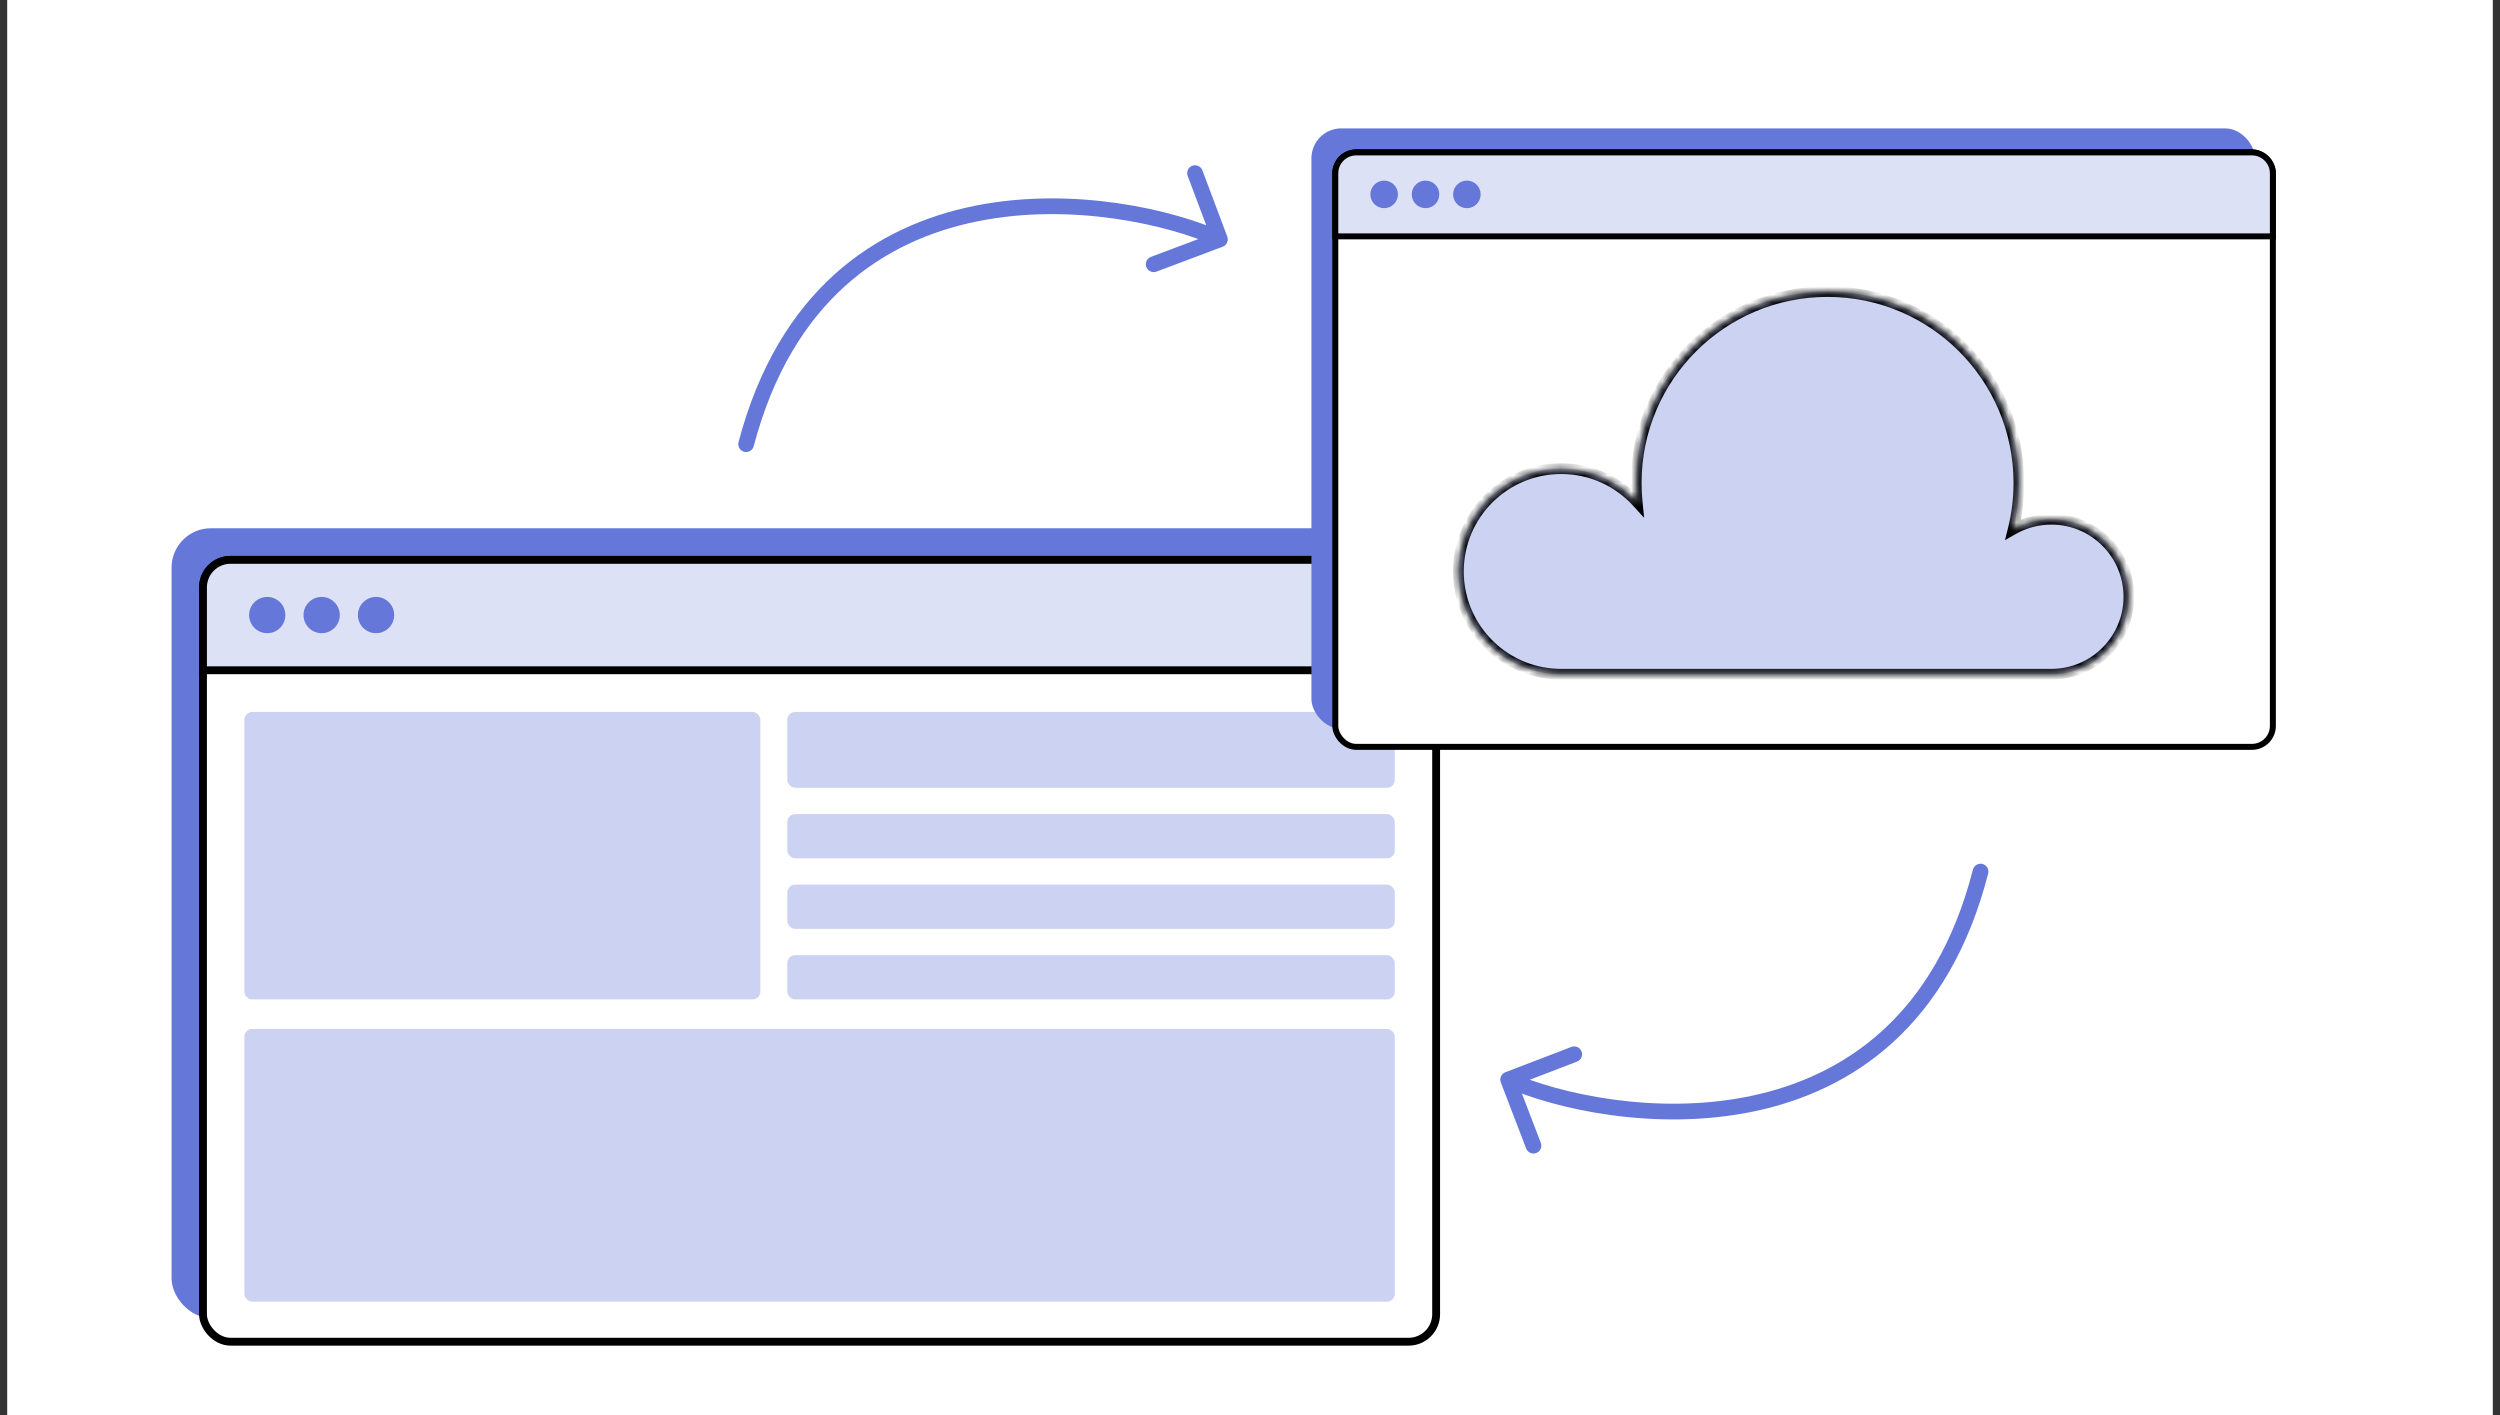
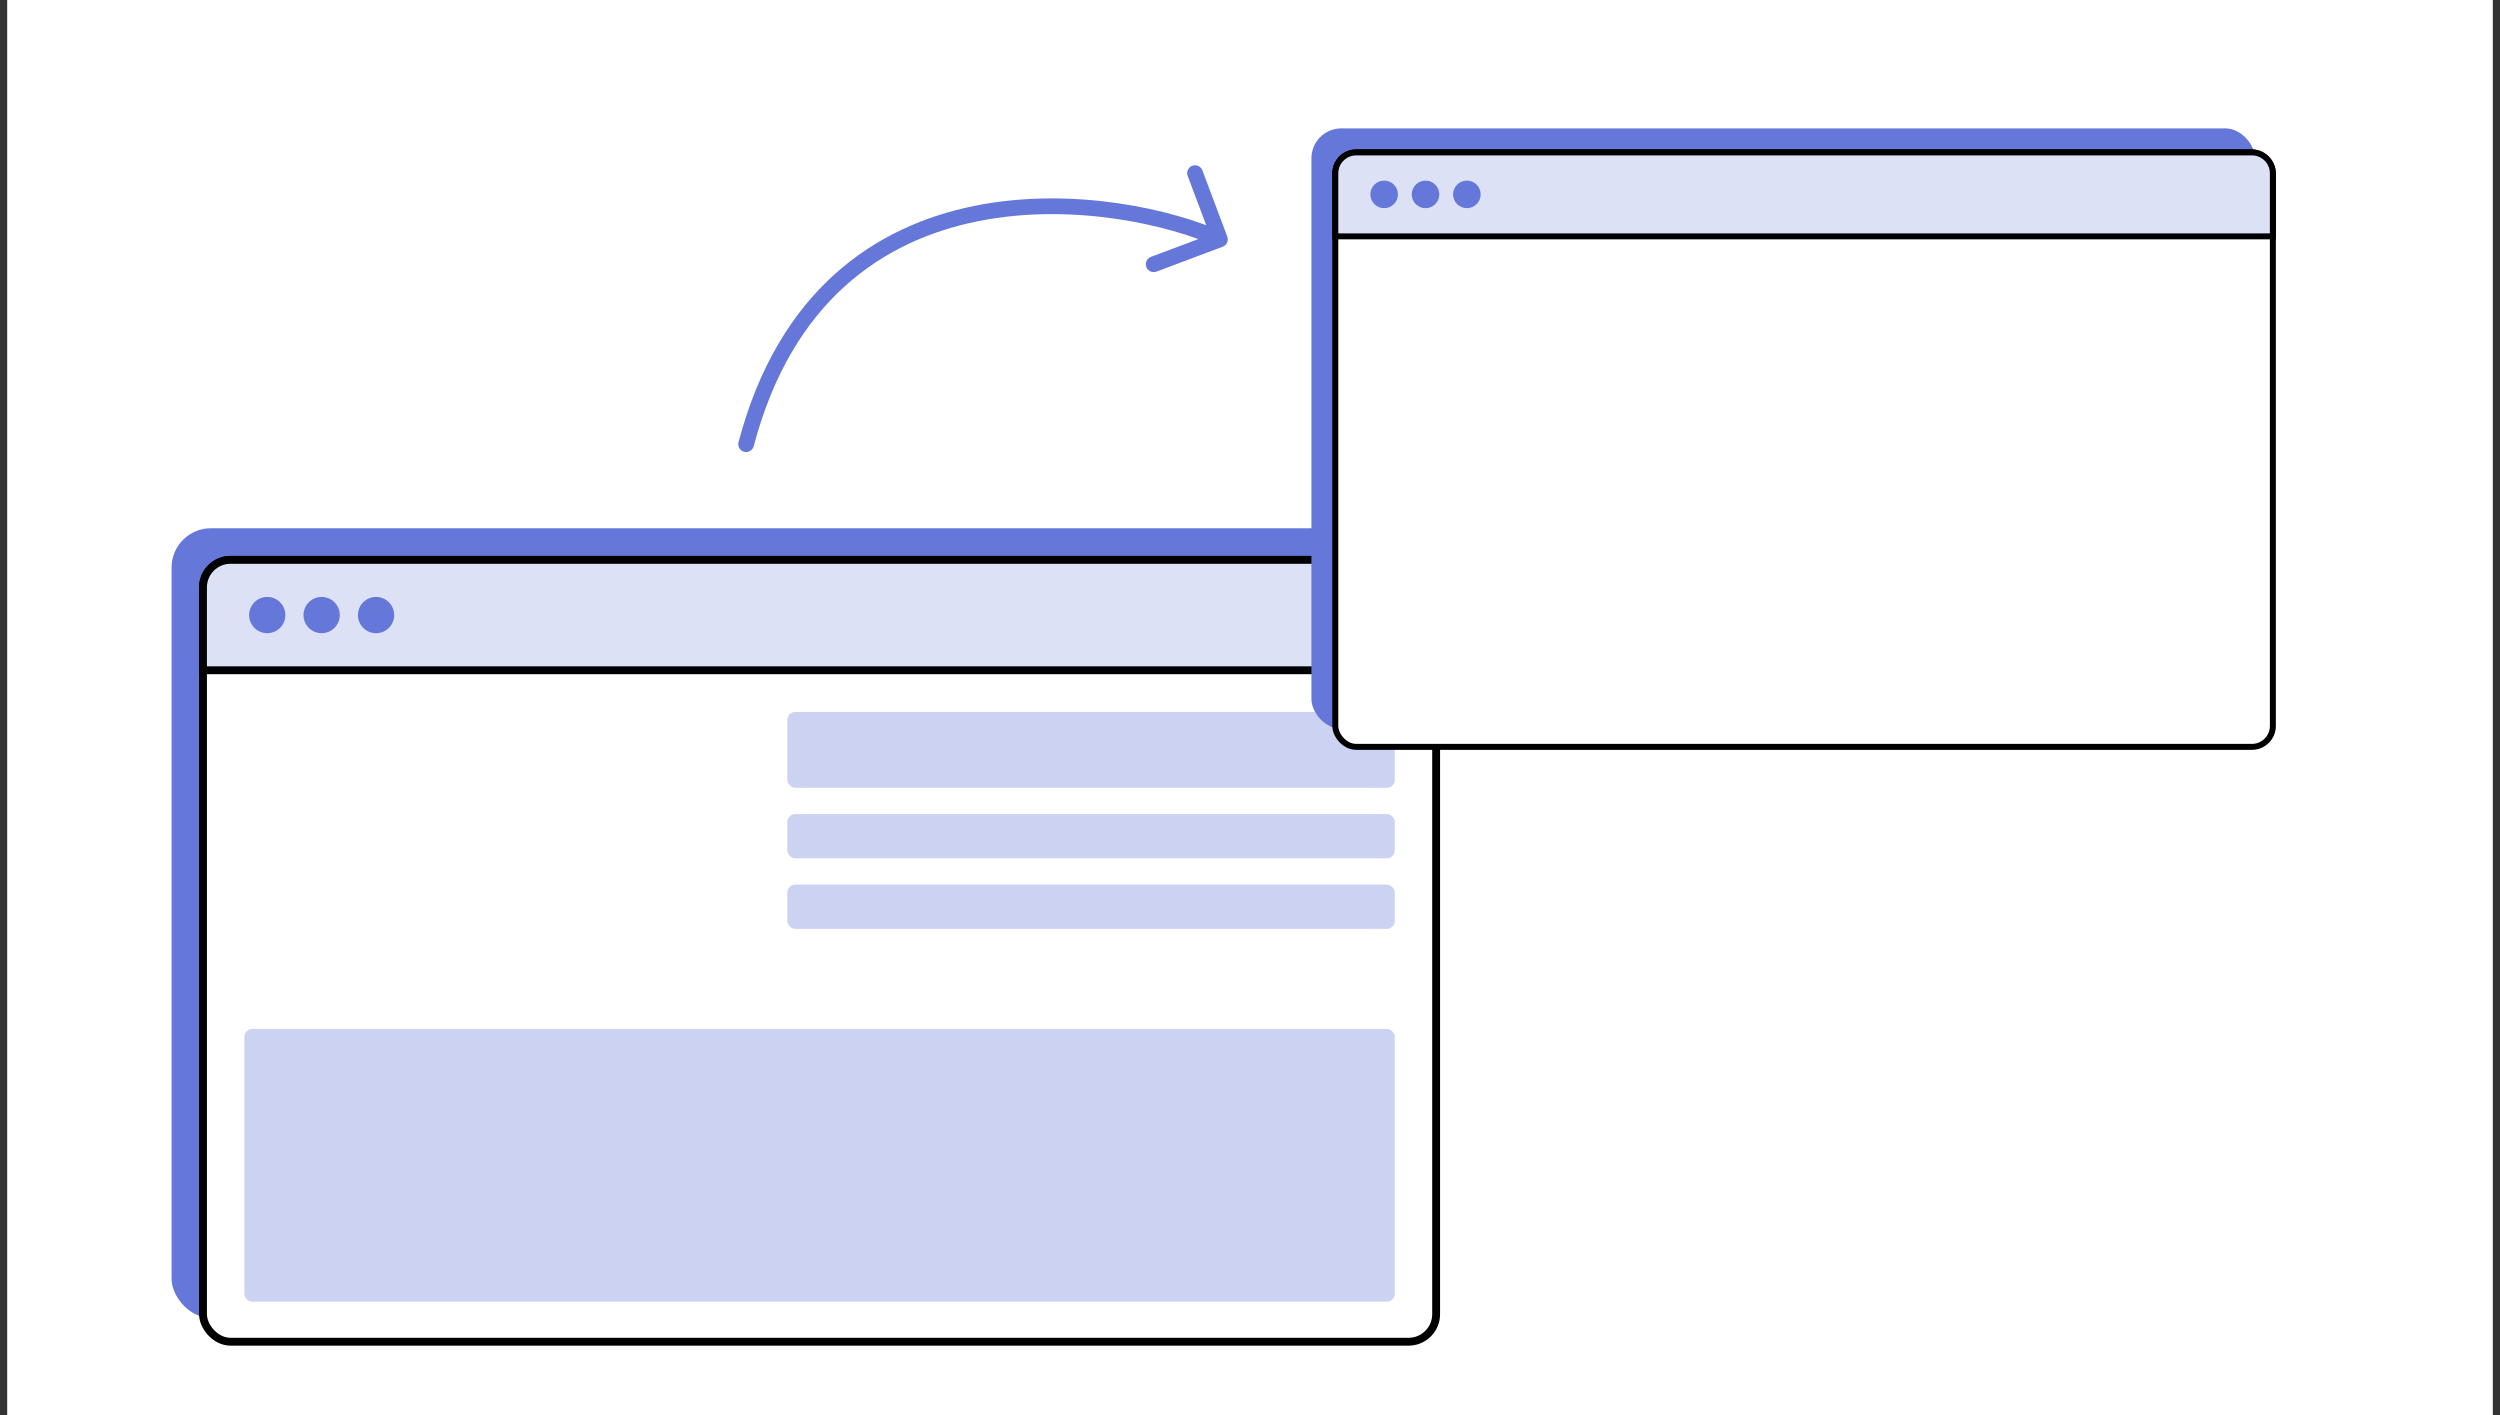
<svg xmlns="http://www.w3.org/2000/svg" width="318" height="180" viewBox="0 0 318 180" fill="none">
  <rect x="0" y="0" width="318" height="180" fill="#333333" stroke="none" />
  <rect width="316.17" height="180" transform="translate(0.915)" fill="white" />
  <rect x="21.826" y="67.193" width="157.856" height="100.453" rx="5" fill="#6577D8" />
  <rect x="25.82" y="71.213" width="156.856" height="99.453" rx="3.5" fill="white" stroke="black" />
  <path d="M25.82 74.713C25.82 72.78 27.387 71.213 29.32 71.213H179.176C181.109 71.213 182.676 72.78 182.676 74.713V85.261H25.82V74.713Z" fill="#DDE1F6" stroke="black" />
  <circle cx="33.993" cy="78.236" r="2.306" fill="#6577D8" />
  <circle cx="40.913" cy="78.236" r="2.306" fill="#6577D8" />
  <circle cx="47.833" cy="78.236" r="2.306" fill="#6577D8" />
-   <rect x="31.081" y="90.559" width="65.634" height="36.567" rx="1" fill="#CCD2F2" />
  <rect x="31.081" y="130.877" width="146.334" height="34.692" rx="1" fill="#CCD2F2" />
  <rect x="100.148" y="90.559" width="77.267" height="9.647" rx="1" fill="#CCD2F2" />
  <rect x="100.148" y="103.551" width="77.267" height="5.628" rx="1" fill="#CCD2F2" />
  <rect x="100.148" y="112.525" width="77.267" height="5.628" rx="1" fill="#CCD2F2" />
-   <rect x="100.148" y="121.498" width="77.267" height="5.628" rx="1" fill="#CCD2F2" />
  <rect x="166.813" y="16.33" width="120.019" height="76.376" rx="3.802" fill="#6577D8" />
  <rect x="169.85" y="19.386" width="119.259" height="75.615" rx="2.661" fill="white" stroke="black" stroke-width="0.76" />
  <path d="M169.85 22.047C169.85 20.577 171.041 19.386 172.511 19.386H286.448C287.917 19.386 289.109 20.577 289.109 22.047V30.067H169.85V22.047Z" fill="#DDE1F6" stroke="black" stroke-width="0.76" />
  <circle cx="176.064" cy="24.726" r="1.753" fill="#6577D8" />
  <circle cx="181.326" cy="24.726" r="1.753" fill="#6577D8" />
  <circle cx="186.586" cy="24.726" r="1.753" fill="#6577D8" />
  <mask id="path-19-inside-1_8951_19949" fill="white">
-     <path fill-rule="evenodd" clip-rule="evenodd" d="M256.804 61.422C256.804 63.459 256.554 65.436 256.083 67.326C257.516 66.514 259.172 66.05 260.937 66.05C266.38 66.05 270.793 70.463 270.793 75.906C270.793 81.349 266.38 85.761 260.937 85.761V85.762H198.03V85.75C191.066 85.46 185.509 79.722 185.509 72.687C185.509 65.466 191.363 59.613 198.583 59.613C202.413 59.613 205.858 61.259 208.249 63.883C208.168 63.074 208.127 62.253 208.127 61.422C208.127 47.981 219.023 37.084 232.465 37.084C245.907 37.084 256.804 47.981 256.804 61.422Z" />
-   </mask>
-   <path fill-rule="evenodd" clip-rule="evenodd" d="M256.804 61.422C256.804 63.459 256.554 65.436 256.083 67.326C257.516 66.514 259.172 66.05 260.937 66.05C266.38 66.05 270.793 70.463 270.793 75.906C270.793 81.349 266.38 85.761 260.937 85.761V85.762H198.03V85.75C191.066 85.46 185.509 79.722 185.509 72.687C185.509 65.466 191.363 59.613 198.583 59.613C202.413 59.613 205.858 61.259 208.249 63.883C208.168 63.074 208.127 62.253 208.127 61.422C208.127 47.981 219.023 37.084 232.465 37.084C245.907 37.084 256.804 47.981 256.804 61.422Z" fill="#CCD2F2" />
+     </mask>
  <path d="M256.083 67.326L255.42 67.161L255.035 68.706L256.42 67.921L256.083 67.326ZM260.937 85.761L260.937 85.078L260.254 85.078V85.761H260.937ZM260.937 85.762V86.445H261.621V85.762H260.937ZM198.03 85.762H197.347V86.445H198.03V85.762ZM198.03 85.75H198.713V85.094L198.058 85.067L198.03 85.75ZM208.249 63.883L207.744 64.343L209.136 65.87L208.929 63.815L208.249 63.883ZM256.746 67.492C257.23 65.548 257.487 63.515 257.487 61.422H256.12C256.12 63.402 255.877 65.325 255.42 67.161L256.746 67.492ZM260.937 65.367C259.051 65.367 257.279 65.863 255.746 66.732L256.42 67.921C257.753 67.165 259.293 66.733 260.937 66.733V65.367ZM271.476 75.906C271.476 70.085 266.758 65.367 260.937 65.367V66.733C266.003 66.733 270.109 70.84 270.109 75.906H271.476ZM260.937 86.445C266.758 86.445 271.476 81.726 271.476 75.906H270.109C270.109 80.971 266.003 85.078 260.937 85.078L260.937 86.445ZM260.254 85.761V85.762H261.621V85.761H260.254ZM260.937 85.078H198.03V86.445H260.937V85.078ZM198.713 85.762V85.75H197.347V85.762H198.713ZM184.826 72.687C184.826 80.09 190.673 86.127 198.001 86.433L198.058 85.067C191.459 84.792 186.192 79.354 186.192 72.687H184.826ZM198.583 58.929C190.985 58.929 184.826 65.089 184.826 72.687H186.192C186.192 65.844 191.74 60.296 198.583 60.296V58.929ZM208.755 63.423C206.239 60.663 202.613 58.929 198.583 58.929V60.296C202.213 60.296 205.477 61.856 207.744 64.343L208.755 63.423ZM207.443 61.422C207.443 62.276 207.486 63.12 207.569 63.951L208.929 63.815C208.85 63.028 208.81 62.23 208.81 61.422H207.443ZM232.465 36.401C218.646 36.401 207.443 47.603 207.443 61.422H208.81C208.81 48.358 219.401 37.767 232.465 37.767V36.401ZM257.487 61.422C257.487 47.603 246.284 36.401 232.465 36.401V37.767C245.53 37.767 256.12 48.358 256.12 61.422H257.487Z" fill="black" mask="url(#path-19-inside-1_8951_19949)" />
-   <path d="M190.903 137.683C190.705 137.167 190.963 136.589 191.479 136.391L199.882 133.169C200.398 132.971 200.976 133.229 201.174 133.744C201.371 134.26 201.114 134.838 200.598 135.036L193.128 137.901L195.993 145.37C196.191 145.886 195.933 146.464 195.417 146.662C194.901 146.86 194.323 146.602 194.125 146.086L190.903 137.683ZM250.958 110.615C251.096 110.08 251.64 109.758 252.175 109.895C252.71 110.032 253.033 110.577 252.896 111.112L250.958 110.615ZM192.244 136.411C198.289 139.106 210.664 141.928 222.678 139.415C228.665 138.163 234.537 135.592 239.501 131.044C244.462 126.5 248.568 119.936 250.958 110.615L252.896 111.112C250.421 120.762 246.133 127.682 240.852 132.519C235.575 137.353 229.356 140.062 223.087 141.373C210.587 143.987 197.782 141.069 191.43 138.238L192.244 136.411Z" fill="#6577D8" />
-   <path d="M156.11 30.095C156.304 30.612 156.043 31.189 155.526 31.383L147.101 34.548C146.584 34.743 146.007 34.481 145.813 33.964C145.619 33.447 145.88 32.87 146.397 32.676L153.886 29.862L151.072 22.373C150.878 21.857 151.14 21.28 151.657 21.086C152.174 20.891 152.75 21.153 152.945 21.67L156.11 30.095ZM95.873 56.756C95.733 57.29 95.185 57.609 94.651 57.468C94.117 57.327 93.799 56.78 93.939 56.246L95.873 56.756ZM154.761 31.357C148.734 28.622 136.378 25.717 124.348 28.148C118.352 29.359 112.463 31.891 107.468 36.405C102.477 40.915 98.326 47.451 95.873 56.756L93.939 56.246C96.479 46.613 100.814 39.723 106.127 34.921C111.437 30.123 117.674 27.456 123.952 26.187C136.469 23.658 149.254 26.662 155.587 29.536L154.761 31.357Z" fill="#6577D8" />
+   <path d="M156.11 30.095C156.304 30.612 156.043 31.189 155.526 31.383L147.101 34.548C146.584 34.743 146.007 34.481 145.813 33.964C145.619 33.447 145.88 32.87 146.397 32.676L153.886 29.862L151.072 22.373C150.878 21.857 151.14 21.28 151.657 21.086C152.174 20.891 152.75 21.153 152.945 21.67ZM95.873 56.756C95.733 57.29 95.185 57.609 94.651 57.468C94.117 57.327 93.799 56.78 93.939 56.246L95.873 56.756ZM154.761 31.357C148.734 28.622 136.378 25.717 124.348 28.148C118.352 29.359 112.463 31.891 107.468 36.405C102.477 40.915 98.326 47.451 95.873 56.756L93.939 56.246C96.479 46.613 100.814 39.723 106.127 34.921C111.437 30.123 117.674 27.456 123.952 26.187C136.469 23.658 149.254 26.662 155.587 29.536L154.761 31.357Z" fill="#6577D8" />
</svg>